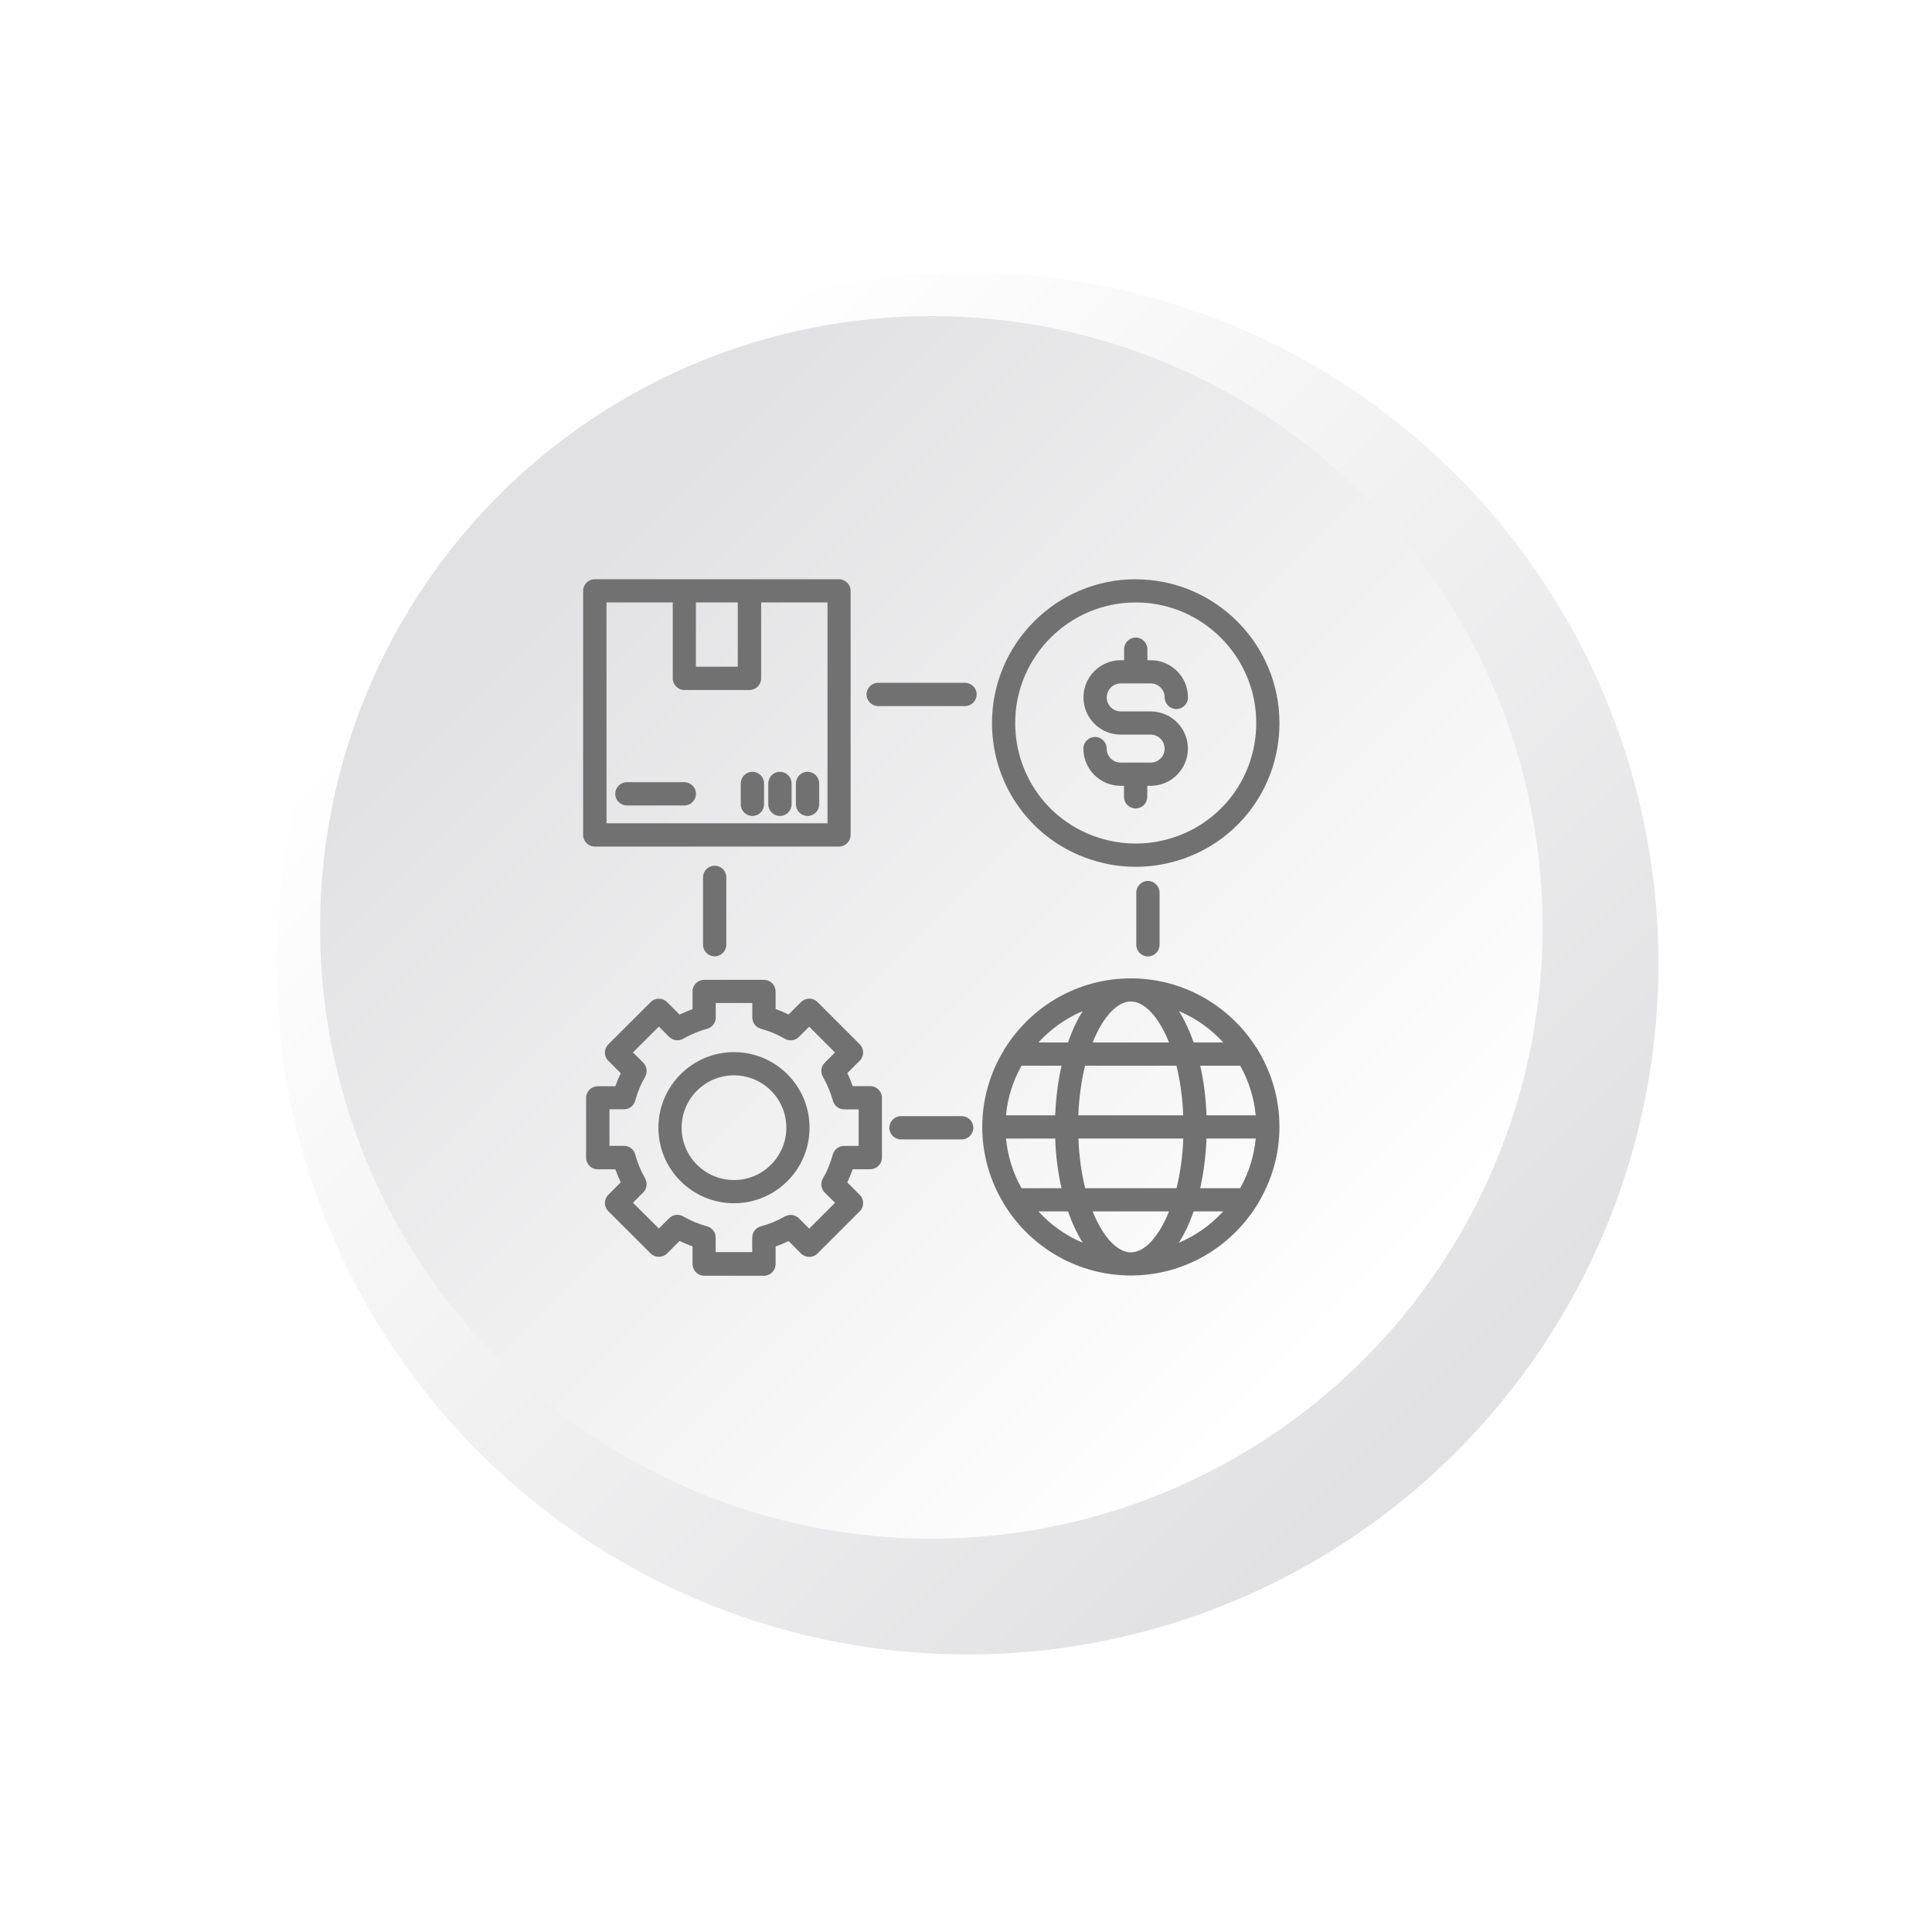
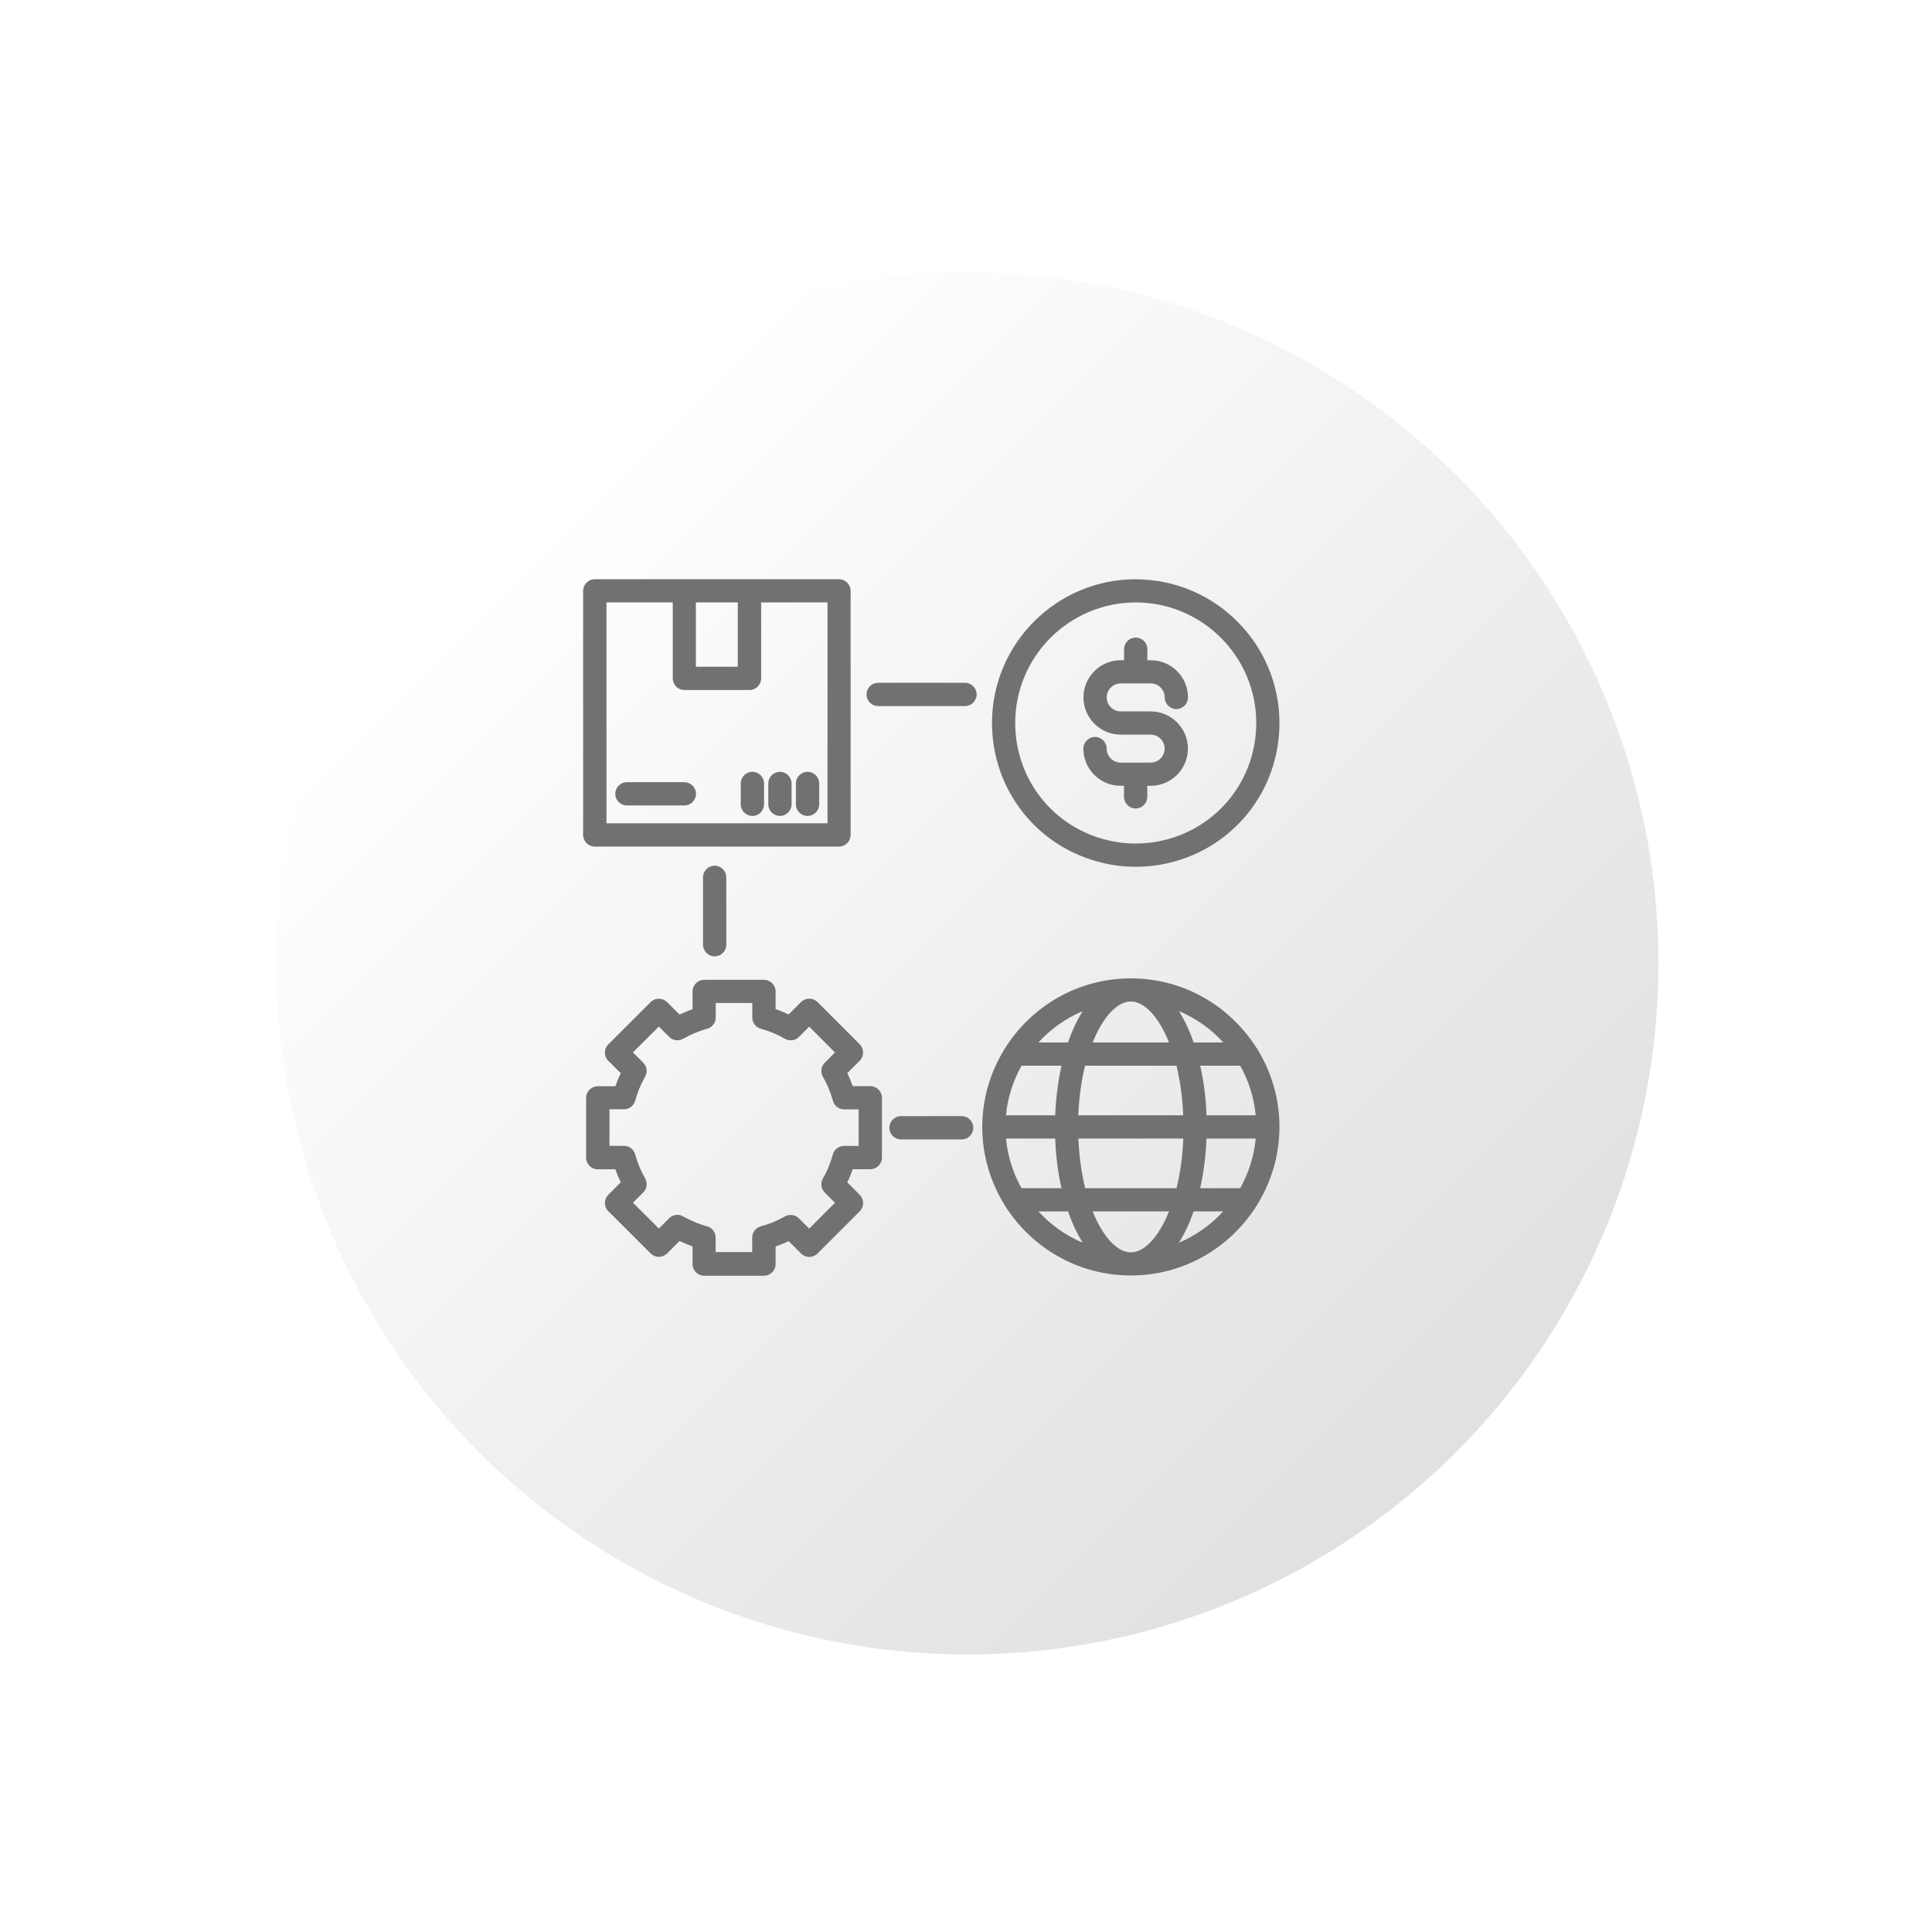
<svg xmlns="http://www.w3.org/2000/svg" id="_レイヤー_2" data-name="レイヤー 2" viewBox="0 0 214 214">
  <defs>
    <style>
      .cls-1 {
        fill: #727171;
      }

      .cls-2 {
        fill: url(#linear-gradient-2);
      }

      .cls-3 {
        fill: url(#linear-gradient);
        filter: url(#drop-shadow-1);
      }
    </style>
    <linearGradient id="linear-gradient" x1="55.45" y1="55.02" x2="153.77" y2="153.33" gradientUnits="userSpaceOnUse">
      <stop offset="0" stop-color="#fff" />
      <stop offset="1" stop-color="#e1e1e3" />
    </linearGradient>
    <filter id="drop-shadow-1" x="0" y="0" width="214" height="214" filterUnits="userSpaceOnUse">
      <feOffset dx="4" dy="4" />
      <feGaussianBlur result="blur" stdDeviation="10" />
      <feFlood flood-color="#436086" flood-opacity=".3" />
      <feComposite in2="blur" operator="in" />
      <feComposite in="SourceGraphic" />
    </filter>
    <linearGradient id="linear-gradient-2" x1="60.96" y1="60.52" x2="147.93" y2="147.49" gradientUnits="userSpaceOnUse">
      <stop offset="0" stop-color="#e1e1e3" />
      <stop offset="1" stop-color="#fff" />
    </linearGradient>
  </defs>
  <g id="_レイヤー_1-2" data-name="レイヤー 1">
    <g>
      <circle class="cls-3" cx="103.16" cy="102.72" r="76.54" />
-       <circle class="cls-2" cx="103.16" cy="102.72" r="67.71" />
      <path class="cls-1" d="M65.88,93.77h27.05c.71,0,1.29-.58,1.29-1.29v-27.03c0-.71-.58-1.29-1.29-1.29h-27.05c-.71,0-1.29.58-1.29,1.29v27.03c0,.71.58,1.29,1.29,1.29ZM81.72,66.73v7.12h-4.64v-7.12h4.64ZM67.17,66.73h7.35v8.41c0,.71.58,1.29,1.29,1.29h7.21c.71,0,1.29-.58,1.29-1.29v-8.41h7.35v24.46h-24.48v-24.46Z" />
      <path class="cls-1" d="M89.45,85.49c-.71,0-1.29.58-1.29,1.29v2.31c0,.71.58,1.29,1.29,1.29s1.29-.58,1.29-1.29v-2.31c0-.71-.58-1.29-1.29-1.29Z" />
      <path class="cls-1" d="M86.39,85.49c-.71,0-1.29.58-1.29,1.29v2.31c0,.71.58,1.29,1.29,1.29s1.29-.58,1.29-1.29v-2.31c0-.71-.58-1.29-1.29-1.29Z" />
      <path class="cls-1" d="M83.34,85.49c-.71,0-1.29.58-1.29,1.29v2.31c0,.71.58,1.29,1.29,1.29s1.29-.58,1.29-1.29v-2.31c0-.71-.58-1.29-1.29-1.29Z" />
      <path class="cls-1" d="M75.8,86.64h-6.36c-.71,0-1.29.58-1.29,1.29s.58,1.29,1.29,1.29h6.36c.71,0,1.29-.58,1.29-1.29s-.58-1.29-1.29-1.29h0Z" />
      <path class="cls-1" d="M139.16,116.05c-2.92-4.61-8.05-7.68-13.9-7.68s-10.98,3.07-13.9,7.68c-.06.08-.12.16-.15.25-1.52,2.49-2.41,5.41-2.41,8.53s.89,6.04,2.41,8.53c.04.1.1.17.15.25,2.92,4.6,8.05,7.67,13.9,7.67s10.98-3.07,13.9-7.68c.06-.08.11-.16.15-.25,1.52-2.49,2.41-5.41,2.41-8.54s-.89-6.04-2.41-8.54c-.03-.09-.09-.16-.15-.24h0ZM137.37,131.61h-4.43c.38-1.69.62-3.54.7-5.5h5.45c-.18,1.98-.79,3.84-1.72,5.5ZM125.26,138.72c-1.5,0-3.09-1.69-4.23-4.54h8.46c-1.14,2.85-2.73,4.54-4.23,4.54ZM120.2,131.61c-.4-1.62-.67-3.47-.75-5.5h11.62c-.08,2.02-.35,3.88-.75,5.5h-10.12ZM111.43,126.11h5.45c.07,1.96.31,3.81.7,5.5h-4.43c-.93-1.65-1.53-3.52-1.72-5.5ZM113.15,118.04h4.43c-.38,1.69-.62,3.54-.7,5.5h-5.45c.18-1.98.79-3.84,1.72-5.5ZM125.26,110.93c1.5,0,3.09,1.69,4.23,4.54h-8.46c1.14-2.85,2.73-4.54,4.23-4.54ZM130.31,118.04c.4,1.62.67,3.47.75,5.5h-11.62c.08-2.02.35-3.88.75-5.5h10.12ZM133.64,123.54c-.07-1.96-.31-3.81-.7-5.5h4.43c.93,1.65,1.53,3.52,1.72,5.5h-5.45ZM135.5,115.47h-3.28c-.46-1.31-1.01-2.48-1.63-3.47,1.89.79,3.55,1.98,4.91,3.47h0ZM119.93,112c-.63.99-1.18,2.16-1.63,3.47h-3.28c1.36-1.49,3.03-2.68,4.91-3.47h0ZM115.02,134.18h3.28c.46,1.31,1.01,2.48,1.63,3.47-1.89-.79-3.55-1.98-4.91-3.47h0ZM130.58,137.65c.63-.99,1.18-2.16,1.63-3.47h3.28c-1.36,1.49-3.03,2.68-4.91,3.47h0Z" />
      <path class="cls-1" d="M125.8,64.16c-8.78,0-15.92,7.14-15.92,15.92,0,7.46,5.07,13.84,12.31,15.51,1.15.28,2.37.42,3.61.42s2.45-.14,3.6-.41c7.25-1.67,12.32-8.05,12.32-15.51,0-8.78-7.14-15.92-15.92-15.92h0ZM128.81,93.09c-1.92.46-4.09.46-6.03,0-6.08-1.4-10.33-6.75-10.33-13.01,0-7.36,5.99-13.35,13.35-13.35s13.35,5.99,13.35,13.35c0,6.26-4.25,11.61-10.34,13.01h0Z" />
      <path class="cls-1" d="M124.14,75.7h3.32c.85,0,1.55.69,1.55,1.55,0,.71.58,1.29,1.29,1.29s1.29-.58,1.29-1.29c0-2.27-1.85-4.12-4.12-4.12h-.38v-1.22c0-.71-.58-1.29-1.29-1.29s-1.29.58-1.29,1.29v1.22h-.38c-2.27,0-4.12,1.85-4.12,4.12s1.85,4.12,4.12,4.12h3.32c.85,0,1.55.69,1.55,1.55s-.69,1.55-1.55,1.55h-3.32c-.85,0-1.55-.69-1.55-1.55,0-.71-.58-1.29-1.29-1.29s-1.29.58-1.29,1.29c0,2.27,1.85,4.12,4.12,4.12h.38v1.22c0,.71.58,1.29,1.29,1.29s1.29-.58,1.29-1.29v-1.22h.38c2.27,0,4.12-1.85,4.12-4.12s-1.85-4.12-4.12-4.12h-3.32c-.85,0-1.55-.69-1.55-1.55s.69-1.55,1.55-1.55Z" />
      <path class="cls-1" d="M94.44,129.51h1.96c.71,0,1.29-.58,1.29-1.29v-6.62c0-.71-.58-1.29-1.29-1.29h-1.95c-.17-.49-.37-.98-.6-1.44l1.38-1.38c.5-.5.5-1.31,0-1.82l-4.68-4.68c-.5-.5-1.31-.5-1.82,0l-1.38,1.38c-.47-.23-.95-.43-1.44-.6v-1.95c0-.71-.58-1.29-1.29-1.29h-6.62c-.71,0-1.29.58-1.29,1.29v1.96c-.36.13-.71.27-1.06.43-.13.06-.25.11-.38.17l-1.38-1.38c-.24-.24-.57-.38-.91-.38-.34,0-.67.13-.91.38l-4.69,4.68c-.24.24-.38.57-.38.91s.13.67.38.91l1.38,1.38c-.23.47-.43.95-.6,1.44h-1.95c-.71,0-1.29.58-1.29,1.29v6.62c0,.71.58,1.29,1.29,1.29h1.95c.17.49.37.97.6,1.44l-1.38,1.38c-.24.24-.38.57-.38.91s.13.67.38.91l4.69,4.68c.5.5,1.31.5,1.82,0l1.38-1.38c.47.22.95.42,1.44.6v1.96c0,.71.58,1.29,1.29,1.29h6.62c.71,0,1.29-.58,1.29-1.29v-1.95c.49-.17.97-.37,1.44-.6l1.38,1.38c.5.5,1.31.5,1.82,0l4.68-4.68c.5-.5.5-1.31,0-1.82l-1.38-1.38c.14-.29.26-.58.38-.87.08-.19.15-.38.22-.58h0ZM93.49,126.93c-.58,0-1.09.39-1.24.94-.12.43-.26.84-.42,1.24,0,0,0,.02,0,.02-.18.47-.41.94-.68,1.4-.29.5-.21,1.14.2,1.56l1.14,1.14-2.86,2.86-1.14-1.14c-.41-.41-1.04-.49-1.55-.21-.84.48-1.74.85-2.67,1.1-.56.15-.95.66-.95,1.24v1.61h-4.05v-1.61c0-.58-.39-1.09-.94-1.24-.93-.25-1.83-.63-2.67-1.11-.51-.29-1.14-.2-1.54.21l-1.14,1.14-2.87-2.86,1.14-1.14c.41-.41.49-1.04.21-1.55-.49-.86-.86-1.75-1.1-2.66-.15-.56-.66-.95-1.24-.95h-1.61v-4.05h1.61c.58,0,1.09-.39,1.24-.95.24-.91.61-1.8,1.1-2.66.29-.5.2-1.14-.21-1.55l-1.14-1.14,2.87-2.86,1.14,1.14c.41.41,1.05.5,1.55.21.33-.19.67-.36,1.03-.52.54-.24,1.09-.44,1.63-.59.56-.15.95-.66.95-1.24v-1.61h4.05v1.61c0,.58.39,1.09.95,1.24.94.26,1.83.63,2.66,1.11.51.29,1.14.21,1.55-.2l1.14-1.14,2.86,2.86-1.14,1.14c-.41.41-.49,1.05-.2,1.55.48.83.85,1.73,1.11,2.66.15.56.66.95,1.24.95h1.61v4.05h-1.61Z" />
-       <path class="cls-1" d="M81.3,116.54c-4.61,0-8.37,3.75-8.37,8.37s3.75,8.37,8.37,8.37,8.37-3.75,8.37-8.37-3.75-8.37-8.37-8.37ZM81.3,130.71c-3.2,0-5.8-2.6-5.8-5.8s2.6-5.8,5.8-5.8,5.8,2.6,5.8,5.8-2.6,5.8-5.8,5.8Z" />
      <path class="cls-1" d="M106.89,75.63h-9.62c-.71,0-1.29.58-1.29,1.29s.58,1.29,1.29,1.29h9.62c.71,0,1.29-.58,1.29-1.29s-.58-1.29-1.29-1.29Z" />
      <path class="cls-1" d="M106.52,123.63h-6.72c-.71,0-1.29.58-1.29,1.29s.58,1.29,1.29,1.29h6.72c.71,0,1.29-.58,1.29-1.29s-.58-1.29-1.29-1.29Z" />
-       <path class="cls-1" d="M128.44,104.65v-5.78c0-.71-.58-1.29-1.29-1.29s-1.29.58-1.29,1.29v5.78c0,.71.58,1.29,1.29,1.29s1.29-.58,1.29-1.29Z" />
      <path class="cls-1" d="M79.16,105.93c.71,0,1.29-.58,1.29-1.29v-7.46c0-.71-.58-1.29-1.29-1.29s-1.29.58-1.29,1.29v7.46c0,.71.58,1.29,1.29,1.29Z" />
    </g>
  </g>
</svg>